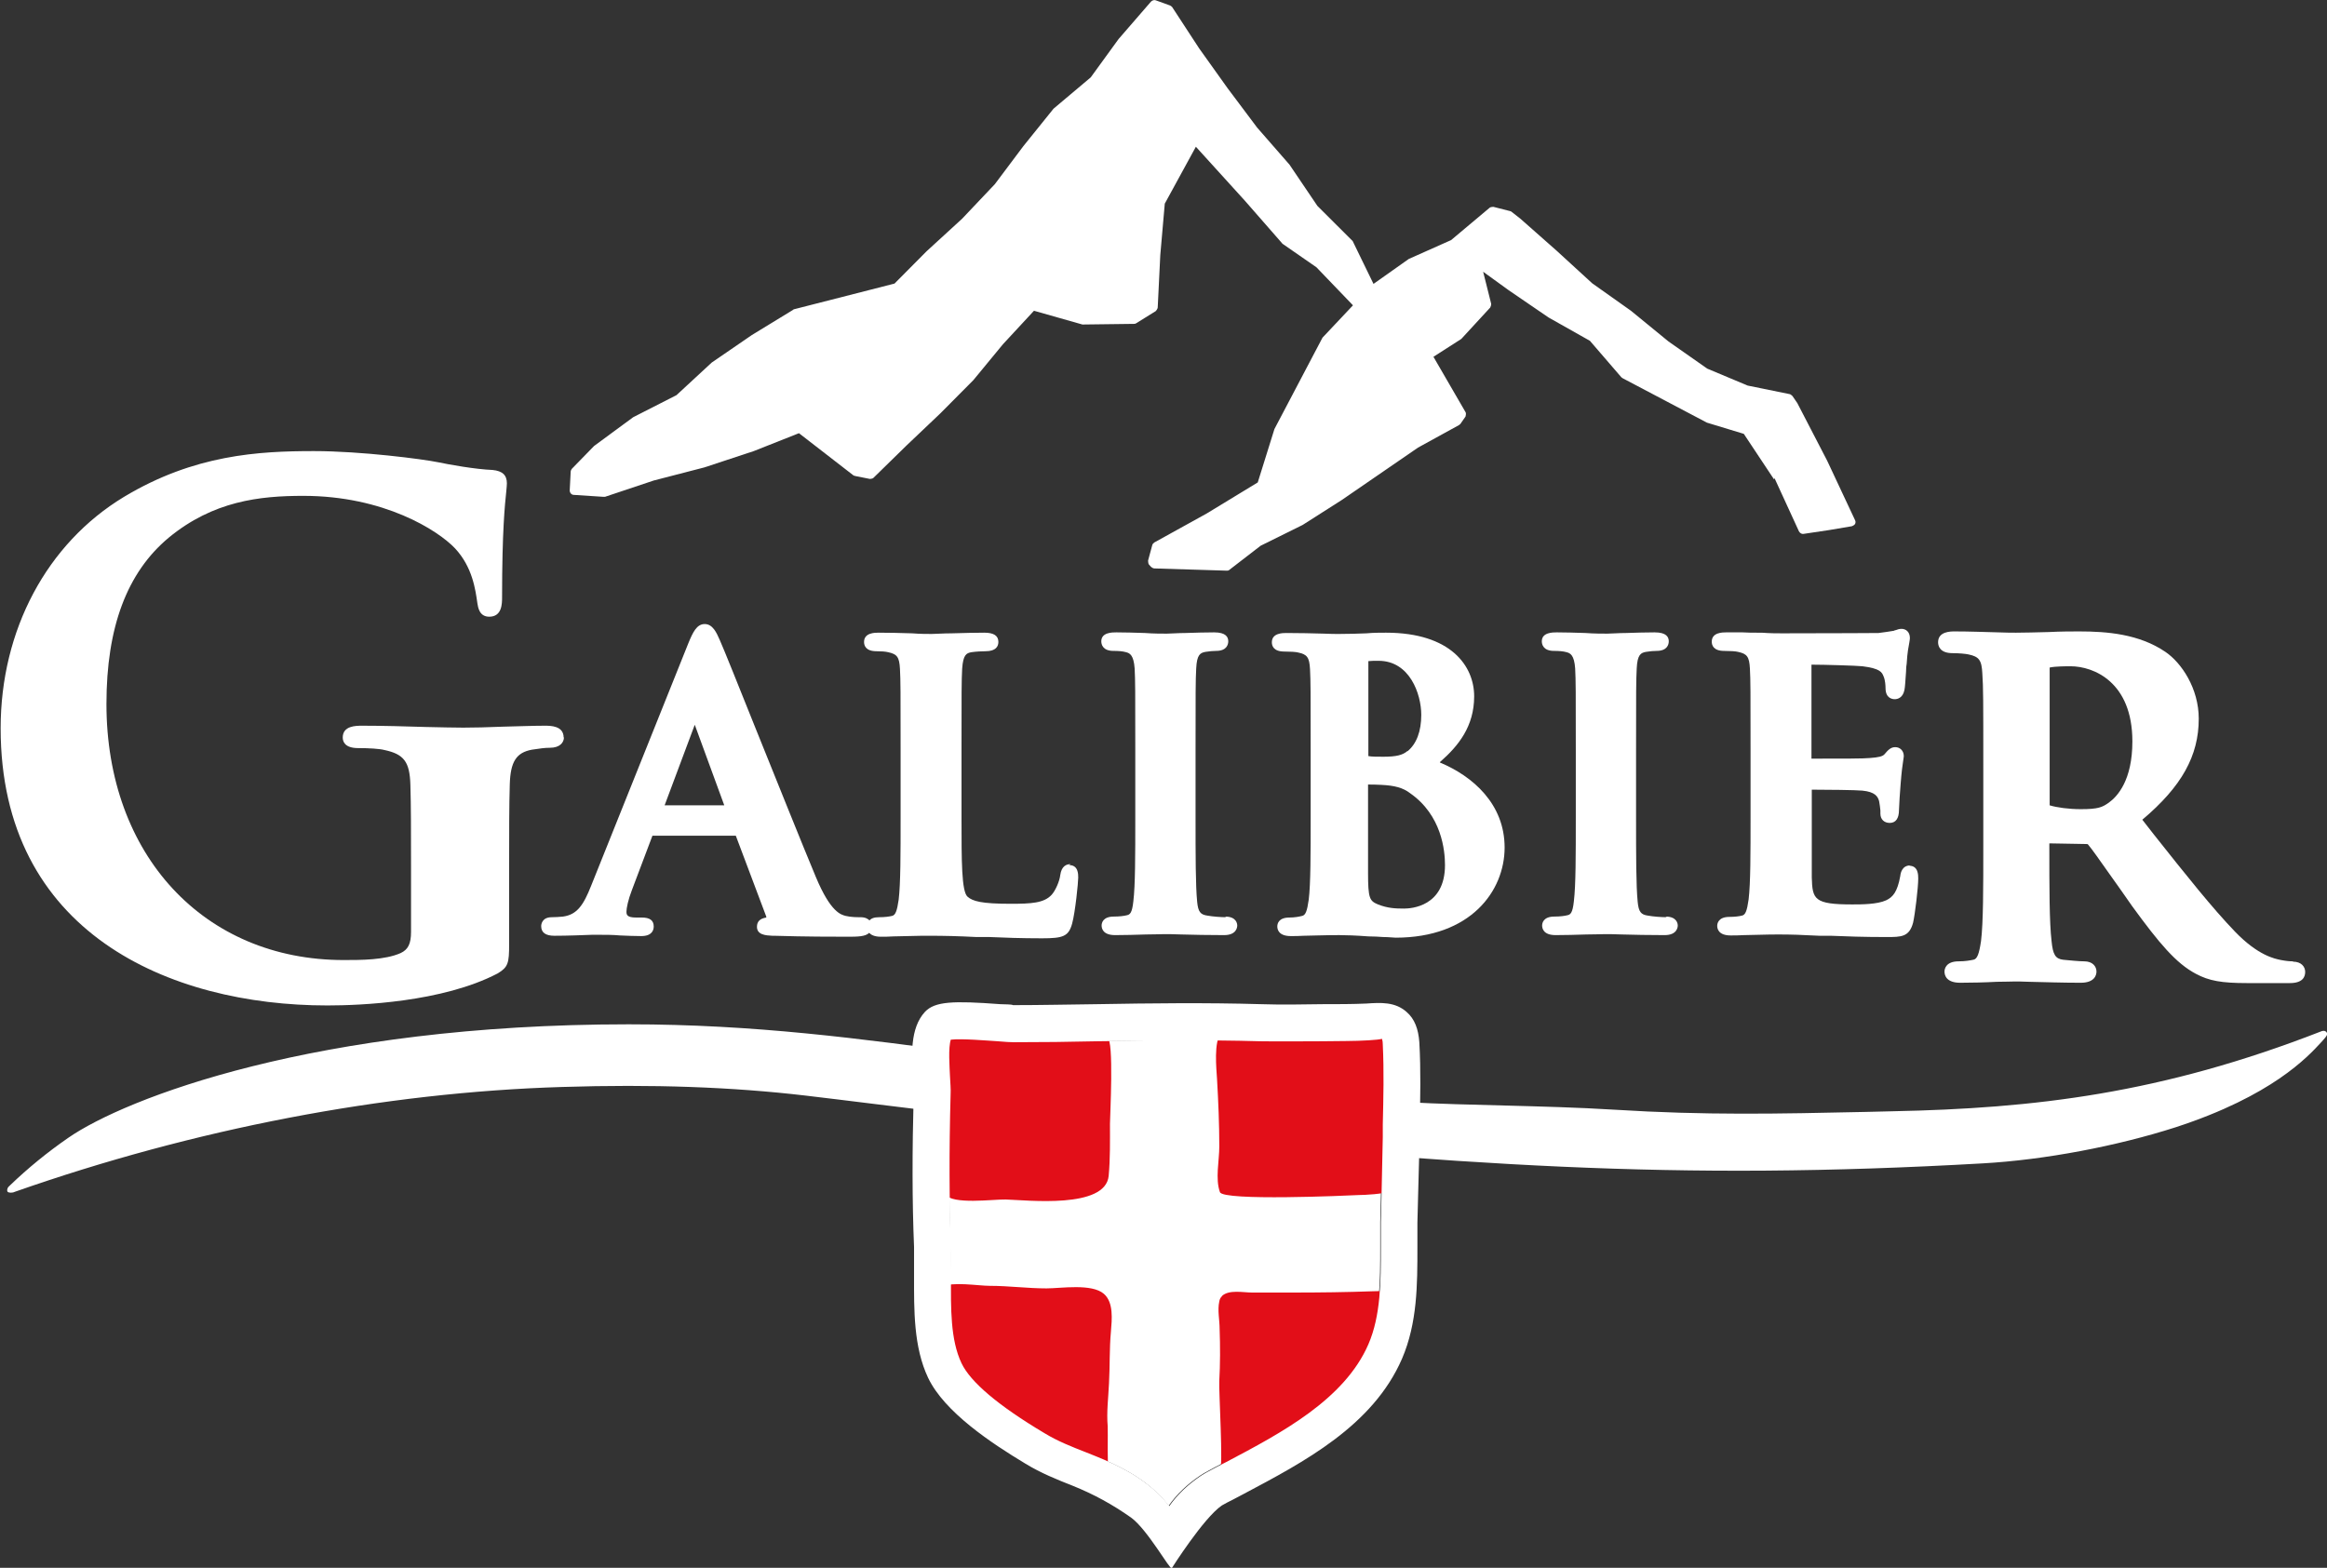
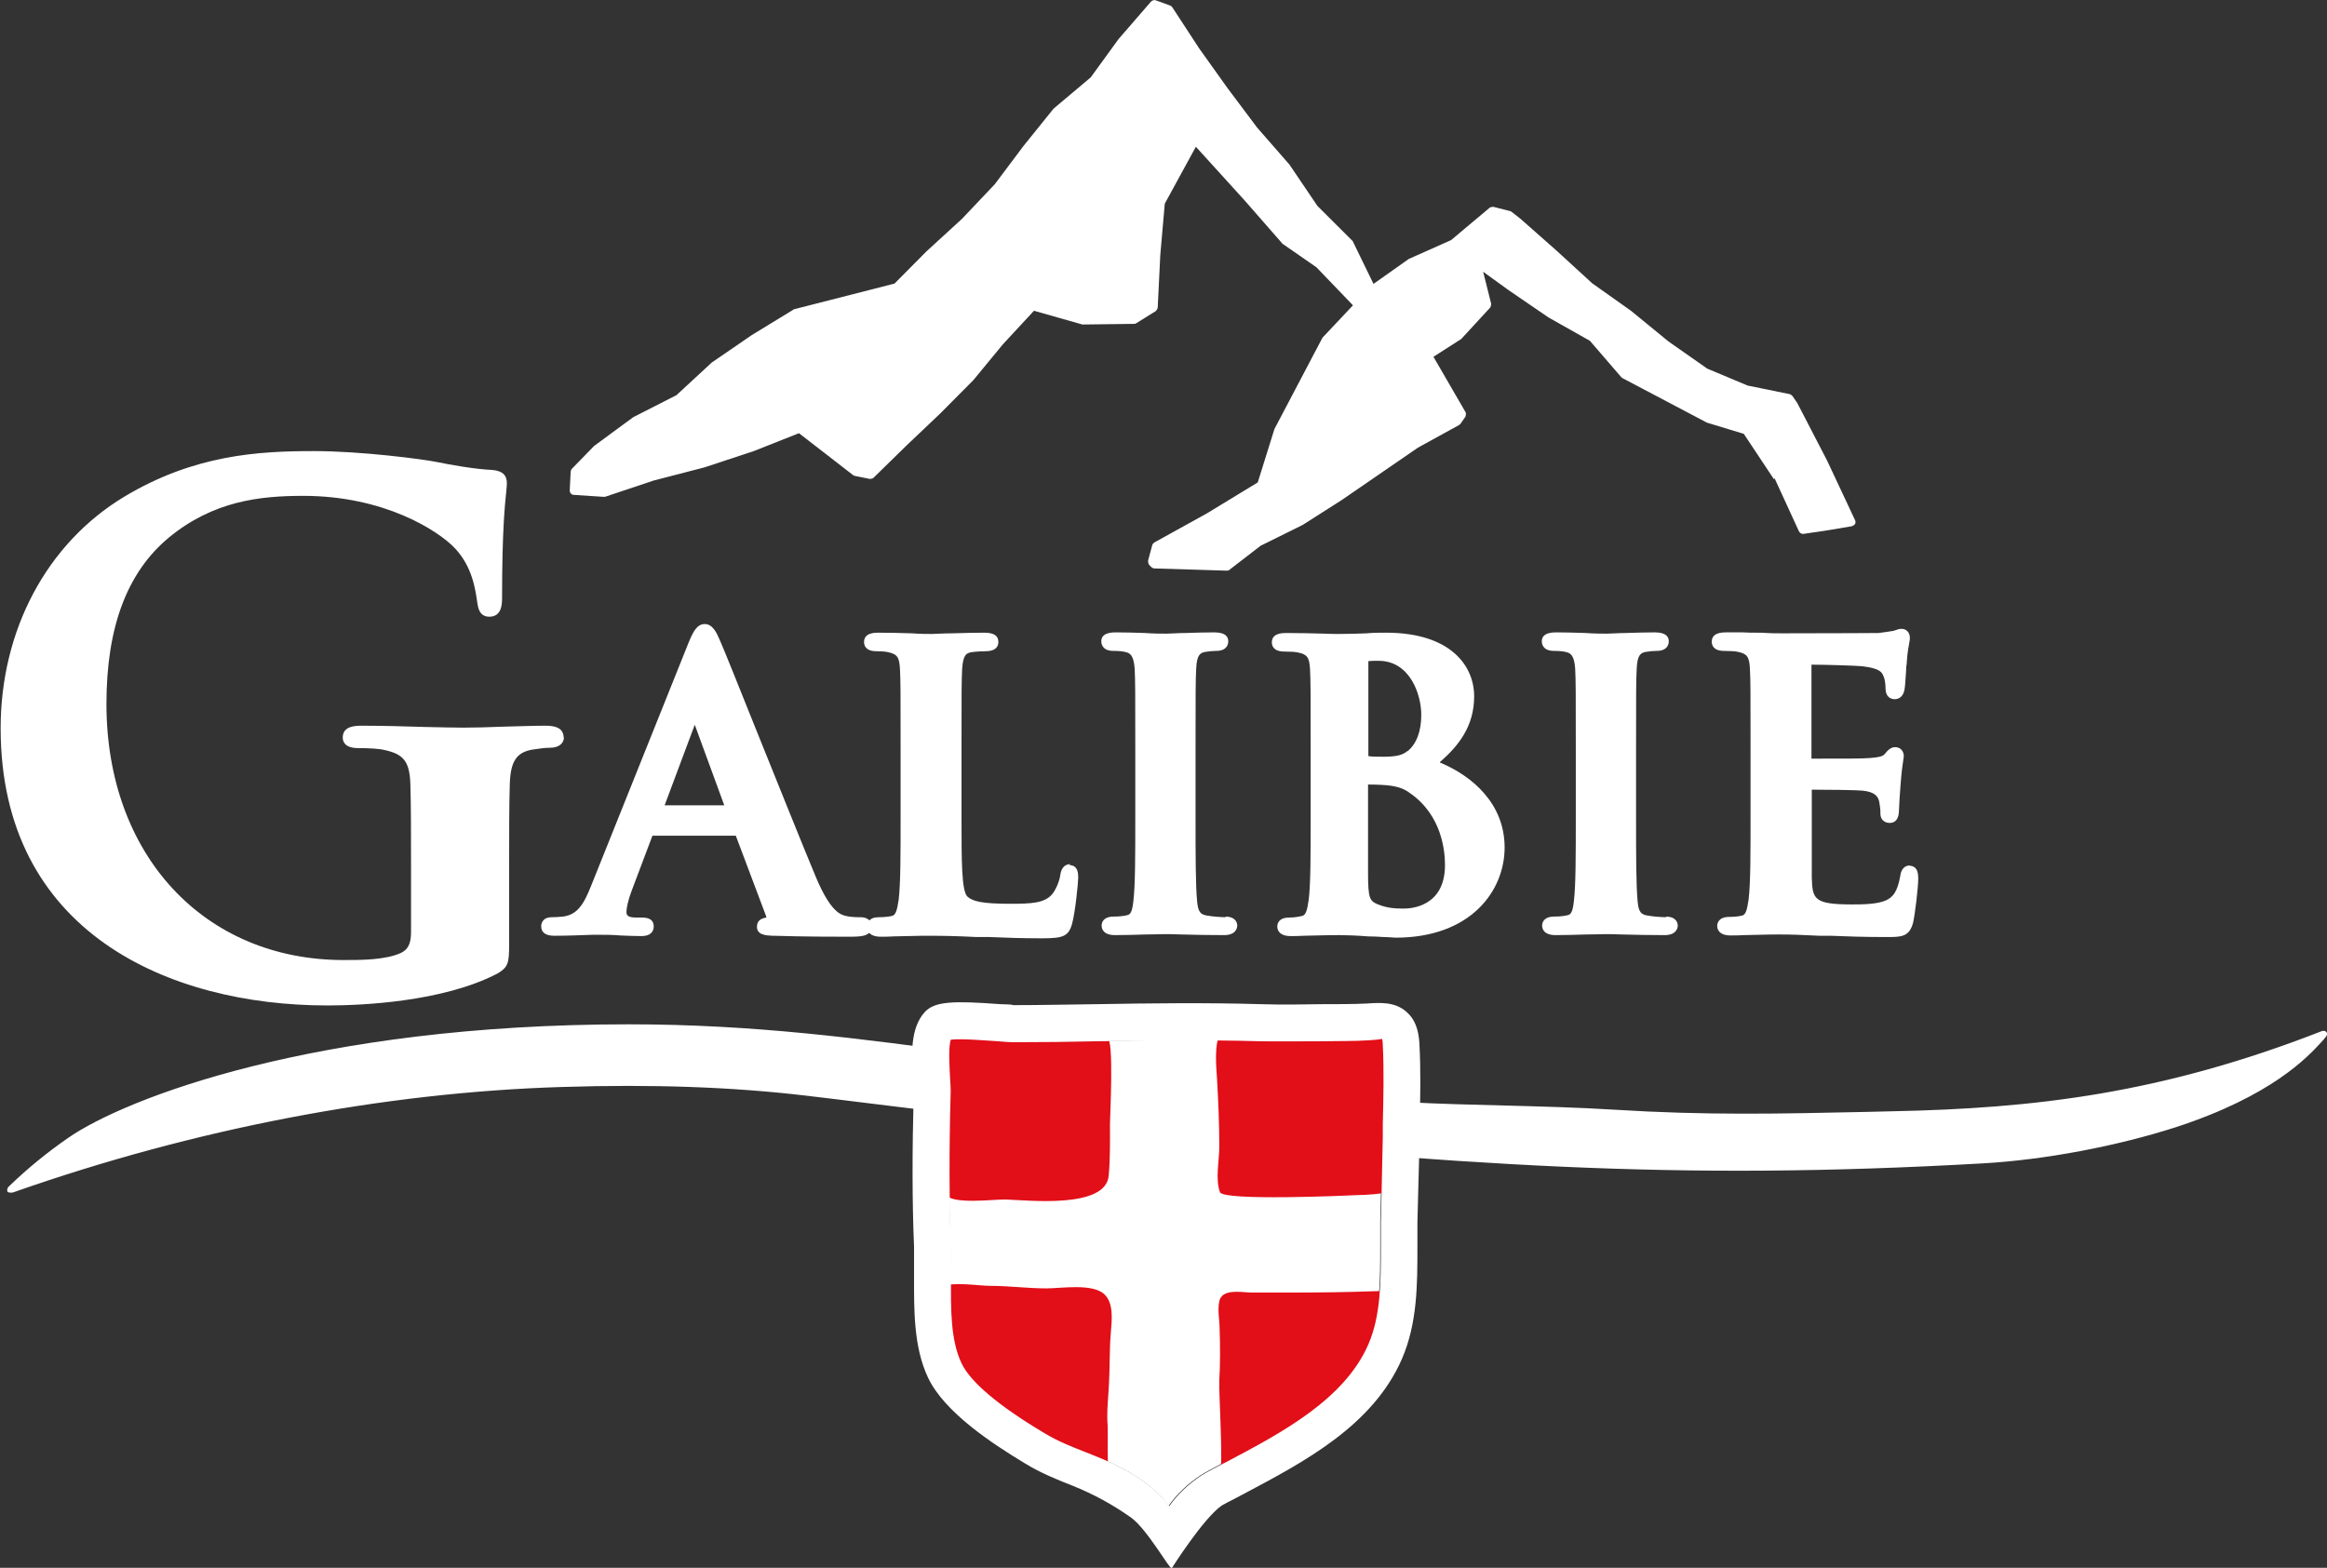
<svg xmlns="http://www.w3.org/2000/svg" width="184" height="124" viewBox="0 0 184 124" fill="none">
  <rect x="0" y="0" width="184" height="124" fill="#333333" stroke="none" />
  <g clip-path="url(#clip0_211_338)">
    <path d="M140.319 37.828L142.246 42.025C142.322 42.151 142.449 42.252 142.601 42.227L144.629 41.924L146.429 41.62C146.429 41.62 146.632 41.544 146.682 41.443C146.733 41.342 146.733 41.241 146.682 41.14L144.477 36.437L142.119 31.885L141.739 31.329C141.739 31.329 141.612 31.203 141.536 31.177L138.19 30.495L134.995 29.155L131.928 27.005L128.962 24.578L125.894 22.403L123.08 19.824L120.216 17.296L119.506 16.739C119.506 16.739 119.43 16.689 119.379 16.689L118.086 16.36C118.086 16.36 117.858 16.36 117.782 16.436L114.74 18.99L111.393 20.482L108.605 22.454L106.982 19.116C106.982 19.116 106.957 19.04 106.906 19.015L104.168 16.284L101.963 13.022L99.402 10.089L97.07 6.979L94.814 3.819L92.684 0.557C92.684 0.557 92.583 0.456 92.507 0.43L91.391 0.026C91.264 -0.025 91.112 0.026 91.011 0.127L88.45 3.085L86.245 6.12L83.304 8.597L80.921 11.556L78.665 14.565L76.079 17.296L73.265 19.875L70.73 22.429L62.82 24.451C62.82 24.451 62.744 24.451 62.719 24.502L59.448 26.5L56.279 28.674L53.491 31.253L50.068 32.998L46.975 35.274L45.226 37.069C45.226 37.069 45.125 37.195 45.125 37.297L45.049 38.788C45.049 38.965 45.176 39.142 45.378 39.142L47.711 39.294C47.711 39.294 47.787 39.294 47.837 39.294L51.691 38.005L55.696 36.968L59.6 35.678L63.175 34.262L67.485 37.6C67.485 37.6 67.586 37.651 67.637 37.651L68.778 37.878C68.778 37.878 69.006 37.878 69.082 37.777L71.693 35.223L74.355 32.694L76.966 30.065L79.299 27.233L81.758 24.578L85.586 25.665C85.586 25.665 85.662 25.665 85.687 25.665L89.667 25.615C89.667 25.615 89.794 25.615 89.845 25.564L91.391 24.603C91.391 24.603 91.543 24.426 91.543 24.325L91.746 20.178L92.101 16.107L94.56 11.606L98.439 15.88L101.38 19.243C101.38 19.243 101.405 19.293 101.43 19.293L104.092 21.139L106.982 24.148L104.599 26.677C104.599 26.677 104.548 26.727 104.548 26.752L100.771 33.934L99.453 38.156L95.422 40.609L91.264 42.91C91.264 42.91 91.112 43.036 91.112 43.112L90.783 44.326C90.783 44.326 90.783 44.553 90.833 44.629L91.011 44.832C91.011 44.832 91.163 44.958 91.264 44.958L97.019 45.135C97.019 45.135 97.171 45.135 97.222 45.059L99.681 43.163L103.002 41.519L106.095 39.547L112.128 35.4L115.348 33.63C115.348 33.63 115.424 33.58 115.475 33.529L115.88 32.947C115.88 32.947 115.957 32.694 115.88 32.593L113.345 28.219L115.475 26.854C115.475 26.854 115.526 26.828 115.551 26.803L117.833 24.325C117.833 24.325 117.934 24.123 117.909 24.022L117.275 21.493L119.303 22.96L122.446 25.109L125.717 26.955L128.201 29.837C128.201 29.837 128.277 29.888 128.303 29.913L134.97 33.428L137.885 34.313L140.268 37.903L140.319 37.828Z" fill="white" />
    <path d="M84.648 68.347C84.319 68.347 83.938 68.499 83.837 69.207C83.786 69.687 83.457 70.445 83.152 70.774C82.544 71.432 81.53 71.482 79.907 71.482C77.6 71.482 76.916 71.28 76.51 70.926C76.029 70.521 76.029 68.094 76.029 64.706V59.345C76.029 54.718 76.029 53.858 76.079 52.897C76.155 51.785 76.409 51.658 76.814 51.583C77.169 51.532 77.651 51.507 77.93 51.507C78.766 51.507 78.944 51.102 78.944 50.773C78.944 50.268 78.564 50.04 77.829 50.04C77.169 50.04 76.155 50.065 75.268 50.091C74.584 50.091 73.975 50.141 73.671 50.141C73.316 50.141 72.758 50.141 72.124 50.091C71.288 50.065 70.299 50.04 69.463 50.04C69.184 50.04 68.322 50.04 68.322 50.773C68.322 51.051 68.448 51.507 69.311 51.507C69.691 51.507 70.02 51.532 70.223 51.583C70.933 51.734 71.11 51.962 71.161 52.897C71.212 53.858 71.212 54.693 71.212 59.345V64.706C71.212 67.487 71.212 69.889 71.06 71.153C70.933 72.038 70.806 72.392 70.527 72.443C70.299 72.494 69.97 72.544 69.513 72.544C69.108 72.544 68.879 72.645 68.753 72.797C68.626 72.671 68.423 72.544 68.043 72.544C67.764 72.544 67.308 72.544 66.877 72.443C66.496 72.342 65.685 72.165 64.519 69.383C63.429 66.779 61.376 61.646 59.702 57.499C58.384 54.212 57.243 51.355 56.914 50.622C56.66 50.04 56.356 49.357 55.722 49.357C55.088 49.357 54.784 50.015 54.429 50.875L46.748 70.041C46.139 71.583 45.632 72.342 44.517 72.494C44.289 72.519 43.883 72.544 43.63 72.544C42.844 72.544 42.793 73.126 42.793 73.252C42.793 73.758 43.148 74.011 43.832 74.011C44.922 74.011 46.089 73.96 46.798 73.935C47.128 73.935 47.356 73.935 47.458 73.935C47.914 73.935 48.472 73.935 49.029 73.986C49.612 74.011 50.196 74.036 50.703 74.036C51.565 74.036 51.691 73.556 51.691 73.278C51.691 72.797 51.387 72.57 50.753 72.57H50.297C49.536 72.57 49.536 72.317 49.536 72.089C49.536 71.836 49.663 71.179 49.967 70.395L51.59 66.096H58.181L60.59 72.494V72.57C60.108 72.645 59.854 72.873 59.854 73.303C59.854 73.935 60.539 73.986 61.071 74.011H61.223C63.682 74.087 65.939 74.087 67.029 74.087C67.764 74.087 68.423 74.087 68.727 73.783C68.879 73.935 69.133 74.087 69.64 74.087C69.944 74.087 70.299 74.087 70.654 74.061C71.034 74.061 71.415 74.036 71.769 74.036C72.479 74.011 73.164 74.011 73.493 74.011C74.66 74.011 75.75 74.036 77.22 74.112H78.26C79.4 74.162 80.719 74.213 82.392 74.213C84.065 74.213 84.496 74.061 84.775 73.05C85.028 72.114 85.257 69.788 85.257 69.409C85.257 69.131 85.257 68.423 84.547 68.423M57.269 63.694H52.553L54.936 57.322L57.269 63.694V63.694Z" fill="white" />
    <path d="M96.969 72.544C96.538 72.544 95.879 72.493 95.473 72.418C94.916 72.342 94.738 72.114 94.662 71.33C94.535 70.041 94.535 67.689 94.535 64.68V59.32C94.535 54.693 94.535 53.833 94.586 52.872C94.637 51.759 94.916 51.633 95.321 51.557C95.676 51.507 95.879 51.481 96.158 51.481C97.02 51.481 97.121 50.95 97.121 50.723C97.121 50.394 96.944 50.015 96.006 50.015C95.347 50.015 94.51 50.04 93.749 50.065C93.141 50.065 92.609 50.116 92.254 50.116C91.848 50.116 91.214 50.116 90.53 50.065C89.744 50.04 88.907 50.015 88.273 50.015C87.944 50.015 87.082 50.015 87.082 50.723C87.082 50.95 87.183 51.481 88.045 51.481C88.426 51.481 88.781 51.507 89.034 51.582C89.338 51.658 89.642 51.81 89.719 52.872C89.769 53.833 89.769 54.667 89.769 59.32V64.68C89.769 67.664 89.769 70.016 89.617 71.28C89.516 72.241 89.338 72.342 89.085 72.392C88.882 72.443 88.527 72.493 88.071 72.493C87.209 72.493 87.107 72.999 87.107 73.201C87.107 73.429 87.209 73.96 88.172 73.96C88.882 73.96 89.795 73.935 90.606 73.909C91.214 73.909 91.721 73.884 92.025 73.884C92.355 73.884 92.837 73.884 93.42 73.909C94.358 73.935 95.549 73.96 96.792 73.96C97.78 73.96 97.831 73.328 97.831 73.201C97.831 73.075 97.78 72.493 96.868 72.493" fill="white" />
    <path d="M113.878 60.255C115.323 58.991 116.565 57.449 116.565 55.072C116.565 52.695 114.74 50.04 109.593 50.04C109.112 50.04 108.605 50.04 108.047 50.091C107.388 50.116 106.678 50.141 105.867 50.141C105.639 50.141 105.208 50.141 104.701 50.116C103.839 50.091 102.723 50.065 101.709 50.065C101.43 50.065 100.568 50.065 100.568 50.799C100.568 51.077 100.695 51.532 101.557 51.532C101.988 51.532 102.47 51.557 102.647 51.608C103.357 51.759 103.534 51.987 103.585 52.923C103.636 53.883 103.636 54.718 103.636 59.37V64.731C103.636 67.512 103.636 69.914 103.484 71.153C103.357 72.064 103.23 72.392 102.951 72.443C102.749 72.493 102.394 72.569 101.963 72.569C101.101 72.569 100.999 73.05 100.999 73.277C100.999 73.505 101.101 74.036 102.064 74.036C102.368 74.036 102.723 74.036 103.078 74.011C103.458 74.011 103.839 73.985 104.194 73.985C104.903 73.96 105.588 73.96 105.917 73.96C106.348 73.96 107.236 73.985 108.199 74.061C108.605 74.061 109.01 74.087 109.391 74.112C109.822 74.112 110.177 74.162 110.354 74.162C116.286 74.162 118.973 70.471 118.973 67.032C118.973 63.593 116.464 61.393 113.852 60.306M108.199 62.051C108.503 62.051 108.782 62.051 109.213 62.076C110.278 62.127 110.937 62.303 111.495 62.733C114.005 64.478 114.258 67.285 114.258 68.423C114.258 71.71 111.571 71.861 111.013 71.861C110.354 71.861 109.72 71.836 108.96 71.533C108.301 71.255 108.174 71.078 108.174 69.029V62.051H108.199ZM111.292 59.396C110.912 59.724 110.405 59.851 109.391 59.851C108.858 59.851 108.453 59.851 108.199 59.8V52.366C108.199 52.366 108.199 52.316 108.199 52.29C108.427 52.265 108.655 52.265 109.01 52.265C111.469 52.265 112.382 54.895 112.382 56.538C112.382 57.853 112.002 58.839 111.292 59.421" fill="white" />
    <path d="M131.801 72.544C131.37 72.544 130.711 72.493 130.305 72.418C129.748 72.342 129.57 72.114 129.494 71.33C129.367 70.041 129.367 67.689 129.367 64.68V59.32C129.367 54.693 129.367 53.833 129.418 52.872C129.469 51.759 129.748 51.633 130.153 51.557C130.508 51.507 130.711 51.481 130.99 51.481C131.852 51.481 131.953 50.95 131.953 50.723C131.953 50.394 131.776 50.015 130.838 50.015C130.179 50.015 129.342 50.04 128.581 50.065C127.973 50.065 127.441 50.116 127.086 50.116C126.68 50.116 126.046 50.116 125.362 50.065C124.576 50.04 123.739 50.015 123.106 50.015C122.776 50.015 121.914 50.015 121.914 50.723C121.914 50.95 122.015 51.481 122.877 51.481C123.258 51.481 123.613 51.507 123.866 51.582C124.17 51.658 124.475 51.81 124.551 52.872C124.601 53.833 124.601 54.667 124.601 59.32V64.68C124.601 67.664 124.601 70.016 124.449 71.28C124.348 72.241 124.17 72.342 123.917 72.392C123.714 72.443 123.359 72.493 122.903 72.493C122.041 72.493 121.939 72.999 121.939 73.201C121.939 73.429 122.041 73.96 123.004 73.96C123.714 73.96 124.627 73.935 125.438 73.909C126.046 73.909 126.553 73.884 126.858 73.884C127.187 73.884 127.669 73.884 128.252 73.909C129.19 73.935 130.381 73.96 131.624 73.96C132.612 73.96 132.663 73.328 132.663 73.201C132.663 73.075 132.612 72.493 131.7 72.493" fill="white" />
    <path d="M151.044 68.449C150.41 68.449 150.284 69.03 150.258 69.283C150.03 70.547 149.675 70.952 149.143 71.205C148.433 71.533 147.191 71.533 146.455 71.533C143.439 71.533 143.312 71.129 143.261 69.409C143.261 68.803 143.261 67.21 143.261 65.971V62.456C144.351 62.456 146.785 62.481 147.267 62.532C148.255 62.633 148.484 62.987 148.585 63.366C148.636 63.619 148.661 63.872 148.686 64.1C148.686 64.201 148.686 64.302 148.686 64.352C148.686 64.808 148.991 65.086 149.422 65.086C149.903 65.086 150.157 64.732 150.157 64.049C150.157 63.948 150.182 63.543 150.207 63.088C150.233 62.709 150.258 62.304 150.283 62.051C150.36 61.04 150.436 60.484 150.486 60.18C150.512 59.978 150.537 59.877 150.537 59.801C150.537 59.396 150.258 59.093 149.853 59.093C149.498 59.093 149.269 59.346 149.016 59.649C148.864 59.826 148.56 59.902 147.85 59.953C147.419 60.003 145.746 60.003 143.236 60.003V52.569C144.225 52.569 146.836 52.645 147.267 52.696C148.686 52.873 148.813 53.176 148.94 53.505C149.067 53.783 149.092 54.238 149.092 54.415C149.092 55.249 149.65 55.3 149.827 55.3C150.005 55.3 150.461 55.224 150.588 54.567C150.638 54.339 150.664 53.808 150.714 53.126C150.714 52.847 150.74 52.62 150.765 52.493C150.816 51.583 150.917 51.128 150.968 50.85C150.993 50.673 151.019 50.572 151.019 50.471C151.019 49.94 150.664 49.737 150.36 49.737C150.182 49.737 150.03 49.788 149.903 49.838C149.853 49.838 149.802 49.864 149.751 49.889C149.498 49.94 148.915 50.015 148.534 50.066C148.179 50.066 145.34 50.091 140.904 50.091C140.549 50.091 139.966 50.091 139.306 50.041H138.977C138.597 50.041 138.191 50.041 137.785 50.015C137.354 50.015 136.923 50.015 136.492 50.015C136.214 50.015 135.352 50.015 135.352 50.749C135.352 51.027 135.478 51.482 136.34 51.482C136.771 51.482 137.253 51.507 137.43 51.558C138.14 51.71 138.318 51.937 138.368 52.873C138.419 53.834 138.419 54.668 138.419 59.321V64.681C138.419 67.462 138.419 69.865 138.267 71.129C138.14 72.039 138.013 72.368 137.735 72.418C137.532 72.469 137.177 72.519 136.746 72.519C135.884 72.519 135.783 73.025 135.783 73.228C135.783 73.455 135.884 73.986 136.847 73.986C137.152 73.986 137.506 73.986 137.861 73.961C138.216 73.961 138.622 73.936 138.977 73.936C139.687 73.91 140.371 73.91 140.701 73.91C141.563 73.91 142.475 73.936 143.87 74.011H144.757C145.923 74.062 147.368 74.112 149.168 74.112C150.334 74.112 150.968 74.112 151.272 72.975C151.424 72.317 151.678 70.193 151.678 69.485C151.678 69.207 151.678 68.474 150.968 68.474" fill="white" />
-     <path d="M181.312 76.034C181.058 76.034 180.78 76.009 180.374 75.933C179.867 75.832 178.549 75.579 176.723 73.683C174.923 71.811 172.87 69.232 170.284 65.97L169.397 64.833C172.515 62.203 173.859 59.776 173.859 56.842C173.859 54.44 172.49 52.417 171.222 51.558C169.143 50.142 166.608 49.94 164.403 49.94C163.87 49.94 162.932 49.94 161.994 49.99C161.006 50.015 160.017 50.041 159.408 50.041C159.13 50.041 158.623 50.041 158.014 50.015C157 49.99 155.732 49.94 154.566 49.94C154.237 49.94 153.248 49.94 153.248 50.799C153.248 51.103 153.4 51.659 154.389 51.659C154.896 51.659 155.428 51.709 155.656 51.76C156.493 51.937 156.696 52.215 156.747 53.277C156.823 54.39 156.823 55.35 156.823 60.736V66.957C156.823 70.193 156.823 72.975 156.645 74.416C156.493 75.453 156.341 75.857 156.037 75.908C155.783 75.958 155.403 76.034 154.871 76.034C153.882 76.034 153.755 76.616 153.755 76.843C153.755 77.121 153.882 77.728 154.997 77.728C155.834 77.728 156.975 77.703 157.887 77.652C158.521 77.652 159.054 77.627 159.307 77.627C159.484 77.627 159.89 77.627 160.448 77.652C161.538 77.678 163.16 77.728 164.529 77.728C165.645 77.728 165.772 77.096 165.772 76.843C165.772 76.439 165.467 76.034 164.808 76.034C164.428 76.034 163.642 75.958 163.135 75.908C162.527 75.832 162.324 75.503 162.222 74.441C162.045 72.975 162.045 70.193 162.045 66.931V66.704L164.884 66.754C165.062 66.754 165.087 66.754 165.112 66.805C165.366 67.083 166.05 68.069 166.786 69.106C167.369 69.915 168.003 70.825 168.586 71.66C170.74 74.618 172.059 76.186 173.631 77.02C174.67 77.576 175.659 77.754 177.687 77.754H181.058C182.073 77.754 182.275 77.273 182.275 76.868C182.275 76.464 181.971 76.059 181.312 76.059M168.611 58.638C168.611 61.697 167.445 62.987 166.735 63.492C166.228 63.846 165.924 63.998 164.529 63.998C163.591 63.998 162.653 63.872 162.07 63.695C162.07 63.669 162.07 63.619 162.07 63.543V52.797C162.501 52.696 163.414 52.696 163.718 52.696C165.543 52.696 168.611 53.935 168.611 58.638" fill="white" />
    <path d="M44.568 58.334C44.568 57.398 43.528 57.398 43.072 57.398C42.134 57.398 40.917 57.449 39.751 57.474C38.585 57.524 37.469 57.55 36.633 57.55C35.923 57.55 34.883 57.524 33.692 57.499C32.095 57.449 30.295 57.398 28.647 57.398C28.14 57.398 27.101 57.398 27.101 58.334C27.101 58.637 27.253 59.168 28.317 59.168C29.18 59.168 30.016 59.218 30.396 59.32C31.943 59.648 32.399 60.255 32.45 62.076C32.501 63.719 32.501 65.843 32.501 68.549V73.707C32.501 74.643 32.272 75.098 31.689 75.376C30.447 75.932 28.546 75.932 27.177 75.932C16.123 75.932 8.417 67.613 8.417 55.678C8.417 49.61 10.039 45.286 13.335 42.53C16.859 39.622 20.535 39.218 23.982 39.218C30.371 39.218 34.63 41.949 35.974 43.364C37.368 44.856 37.596 46.652 37.748 47.714C37.799 47.992 37.875 48.776 38.686 48.776C39.7 48.776 39.7 47.739 39.7 47.233C39.7 41.949 39.928 39.875 40.03 38.889C40.055 38.586 40.081 38.383 40.081 38.232C40.081 37.574 39.726 37.245 38.94 37.17C37.596 37.119 35.492 36.74 34.655 36.563C33.438 36.31 28.546 35.678 24.819 35.678C20.459 35.678 15.363 35.956 9.811 39.294C3.701 42.985 0.051 49.838 0.051 57.6C0.051 73.758 13.386 79.523 25.884 79.523C28.47 79.523 34.985 79.27 39.345 76.994C40.182 76.489 40.258 76.185 40.258 74.668V68.625C40.258 65.869 40.258 63.694 40.309 62.05C40.359 60.255 40.816 59.522 42.058 59.294C42.742 59.193 43.072 59.143 43.478 59.143C44.289 59.143 44.593 58.713 44.593 58.308" fill="white" />
    <path d="M183.999 81.697C183.873 81.445 183.594 81.546 183.543 81.571C170.893 86.502 160.854 87.665 149.648 87.892L147.544 87.943C140.497 88.095 134.894 88.221 127.618 87.766C124.779 87.589 121.813 87.513 118.948 87.437C113.878 87.311 108.605 87.184 103.712 86.476C100.365 85.996 96.994 85.591 93.673 85.313C87.664 84.808 82.189 84.074 76.89 83.341C68.043 82.153 59.702 81.015 49.714 81.015C24.92 81.015 9.887 86.881 5.399 89.991C3.752 91.129 2.205 92.393 0.811 93.733L0.709 93.834C0.557 93.961 0.532 94.188 0.608 94.264C0.684 94.34 0.963 94.365 1.166 94.264C15.362 89.283 30.32 86.4 44.44 85.971C51.615 85.743 57.902 85.971 63.707 86.653C65.33 86.856 67.155 87.058 69.107 87.311C75.04 88.044 81.783 88.853 86.6 89.334C115.88 92.216 132.359 93.404 156.772 92.014C161.69 91.736 167.394 90.648 172.034 89.157C179.639 86.679 182.478 83.594 183.543 82.431C183.67 82.279 184.126 81.849 184.025 81.647" fill="white" />
    <path d="M75.167 82.178C74.939 82.811 75.066 84.404 75.091 85.061C75.117 85.617 75.167 86.123 75.142 86.528C75.015 91.155 75.04 94.973 75.142 98.564C75.167 99.347 75.142 100.156 75.142 101.016C75.142 103.444 75.091 105.922 75.978 107.793C76.688 109.285 78.894 111.156 82.544 113.33C83.584 113.962 84.674 114.392 85.84 114.847C87.691 115.606 89.618 116.364 91.316 117.907C91.722 118.261 92.102 118.691 92.406 119.095C93.065 118.16 93.902 117.376 94.916 116.693C95.296 116.44 95.727 116.238 96.133 116.01L96.919 115.606C101.279 113.305 106.248 110.675 108.149 106.301C109.138 104.025 109.138 101.294 109.138 98.665C109.138 97.982 109.138 97.299 109.138 96.642L109.189 94.644C109.239 93.076 109.265 91.484 109.29 89.916V88.93C109.341 86.755 109.391 84.707 109.29 82.583C109.29 82.254 109.214 82.128 109.214 82.128C109.189 82.178 108.606 82.229 108.175 82.254C107.059 82.33 105.766 82.305 104.524 82.33C102.876 82.33 101.228 82.356 99.581 82.33C95.322 82.204 90.961 82.28 86.753 82.33C84.522 82.381 82.291 82.406 80.085 82.406C79.857 82.406 79.426 82.381 78.843 82.33C78.007 82.28 75.978 82.103 75.142 82.204" fill="white" />
    <path fill-rule="evenodd" clip-rule="evenodd" d="M74.863 82.279C74.964 82.026 75.192 81.951 75.775 81.849C76.409 81.723 77.119 82.153 77.753 82.178C78.868 82.203 80.034 82.33 81.099 82.33C83.229 82.33 85.46 81.773 87.564 82.102C88.096 82.178 87.767 88.373 87.767 88.879C87.767 90.244 87.792 91.635 87.665 93C87.412 95.63 81.251 94.922 79.527 94.871C78.539 94.846 75.319 95.301 74.736 94.467C74.204 93.734 74.609 92.141 74.635 91.306C74.736 88.702 74.711 86.097 74.761 83.493C74.761 83.063 74.761 82.431 74.837 82.254" fill="#E20E18" />
    <path fill-rule="evenodd" clip-rule="evenodd" d="M96.564 81.698C96.564 81.698 96.665 81.597 96.741 81.546C97.806 80.99 99.758 82.127 100.95 82.102C102.496 82.077 104.043 82.026 105.589 82.001C106.882 81.976 108.2 81.824 109.493 82.077C110.228 82.229 109.62 86.679 109.62 87.235C109.62 88.676 111.217 93.304 109.823 94.214C109.493 94.442 107.845 94.517 107.465 94.517C106.476 94.568 96.716 94.998 96.463 94.29C96.082 93.228 96.412 91.812 96.412 90.674C96.412 88.904 96.336 87.134 96.234 85.364C96.184 84.53 95.955 82.38 96.564 81.672" fill="#E20E18" />
    <path fill-rule="evenodd" clip-rule="evenodd" d="M74.178 102.179C74.255 102.002 74.356 101.85 74.508 101.774C75.294 101.345 77.373 101.699 78.26 101.699C79.756 101.699 81.252 101.901 82.747 101.901C83.888 101.901 86.322 101.496 87.285 102.331C88.071 103.013 87.919 104.379 87.843 105.314C87.716 106.68 87.767 108.045 87.691 109.411C87.64 110.548 87.488 111.686 87.589 112.824C87.615 113.229 87.539 116.263 87.665 116.314C87.665 116.314 82.899 114.645 78.666 111.509C77.043 110.296 75.243 108.475 74.66 106.503C74.457 105.795 73.697 103.266 74.153 102.154" fill="#E20E18" />
    <path fill-rule="evenodd" clip-rule="evenodd" d="M96.614 102.508C97.172 101.977 98.313 102.23 98.997 102.23C100.087 102.23 101.152 102.23 102.242 102.23C104.346 102.23 106.45 102.204 108.555 102.128C109.011 102.128 109.67 102.053 110.101 102.23C110.709 102.482 110.354 103.544 110.253 104.025C109.695 106.402 108.478 108.677 106.653 110.346C105.132 111.737 103.332 112.875 101.76 113.785C98.896 115.454 96.487 116.263 96.462 116.263C96.741 116.162 96.361 109.891 96.411 109.234C96.487 107.868 96.487 106.478 96.437 105.087C96.437 104.404 96.259 103.62 96.411 102.938C96.437 102.761 96.513 102.609 96.639 102.508" fill="#E20E18" />
    <path d="M92.633 124.001C92.557 124.253 90.731 120.966 89.439 120.031C87.968 118.994 86.498 118.185 84.799 117.502C83.582 117.022 82.315 116.516 81.073 115.758C78.385 114.139 74.684 111.687 73.391 108.981C72.225 106.528 72.276 103.57 72.276 100.966C72.276 100.156 72.276 99.373 72.276 98.639C72.124 94.998 72.124 91.104 72.25 86.426C72.25 86.098 72.25 85.693 72.2 85.238C72.073 83.493 71.946 81.319 73.138 80.029C73.924 79.195 75.369 79.144 79.095 79.422C79.552 79.448 79.932 79.422 80.109 79.498C82.315 79.498 84.52 79.448 86.751 79.422C90.985 79.347 95.371 79.296 99.706 79.422C101.303 79.473 102.926 79.448 104.548 79.422C105.74 79.422 106.982 79.422 108.046 79.372C109.162 79.296 110.328 79.22 111.241 80.055C111.849 80.585 112.153 81.369 112.229 82.431C112.356 84.656 112.306 86.856 112.255 88.98V89.966C112.204 91.559 112.179 93.127 112.128 94.72L112.077 96.718C112.077 97.35 112.077 98.007 112.077 98.665C112.077 101.598 112.077 104.632 110.86 107.464C108.554 112.774 103.103 115.631 98.337 118.16L97.475 118.615C97.171 118.767 96.867 118.918 96.613 119.07C95.168 120.056 92.658 124.026 92.658 124.026M75.191 82.204C74.963 82.836 75.09 84.429 75.115 85.086C75.141 85.643 75.191 86.148 75.166 86.553C75.039 91.18 75.064 94.998 75.191 98.589C75.216 99.373 75.191 100.182 75.191 101.041C75.191 103.469 75.141 105.947 76.028 107.818C76.738 109.31 78.943 111.181 82.594 113.355C83.633 113.988 84.723 114.417 85.889 114.873C87.74 115.606 89.667 116.39 91.365 117.932C91.771 118.286 92.151 118.716 92.455 119.121C93.115 118.185 93.951 117.401 94.965 116.718C95.346 116.466 95.776 116.263 96.182 116.036L96.968 115.631C101.328 113.33 106.297 110.7 108.199 106.326C109.187 104.05 109.187 101.32 109.187 98.69C109.187 98.007 109.187 97.325 109.187 96.667L109.238 94.669C109.263 93.102 109.314 91.509 109.339 89.941V88.955C109.39 86.78 109.441 84.732 109.339 82.608C109.339 82.28 109.263 82.153 109.263 82.153C109.238 82.204 108.655 82.254 108.224 82.28C107.108 82.355 105.816 82.33 104.573 82.355C102.926 82.355 101.278 82.381 99.63 82.355C95.371 82.229 91.01 82.305 86.802 82.355C84.571 82.406 82.34 82.431 80.135 82.431C79.906 82.431 79.475 82.406 78.892 82.355C78.056 82.305 76.028 82.128 75.191 82.229" fill="white" />
  </g>
  <defs>
    <clipPath id="clip0_211_338">
      <rect width="184" height="124" fill="white" />
    </clipPath>
  </defs>
</svg>